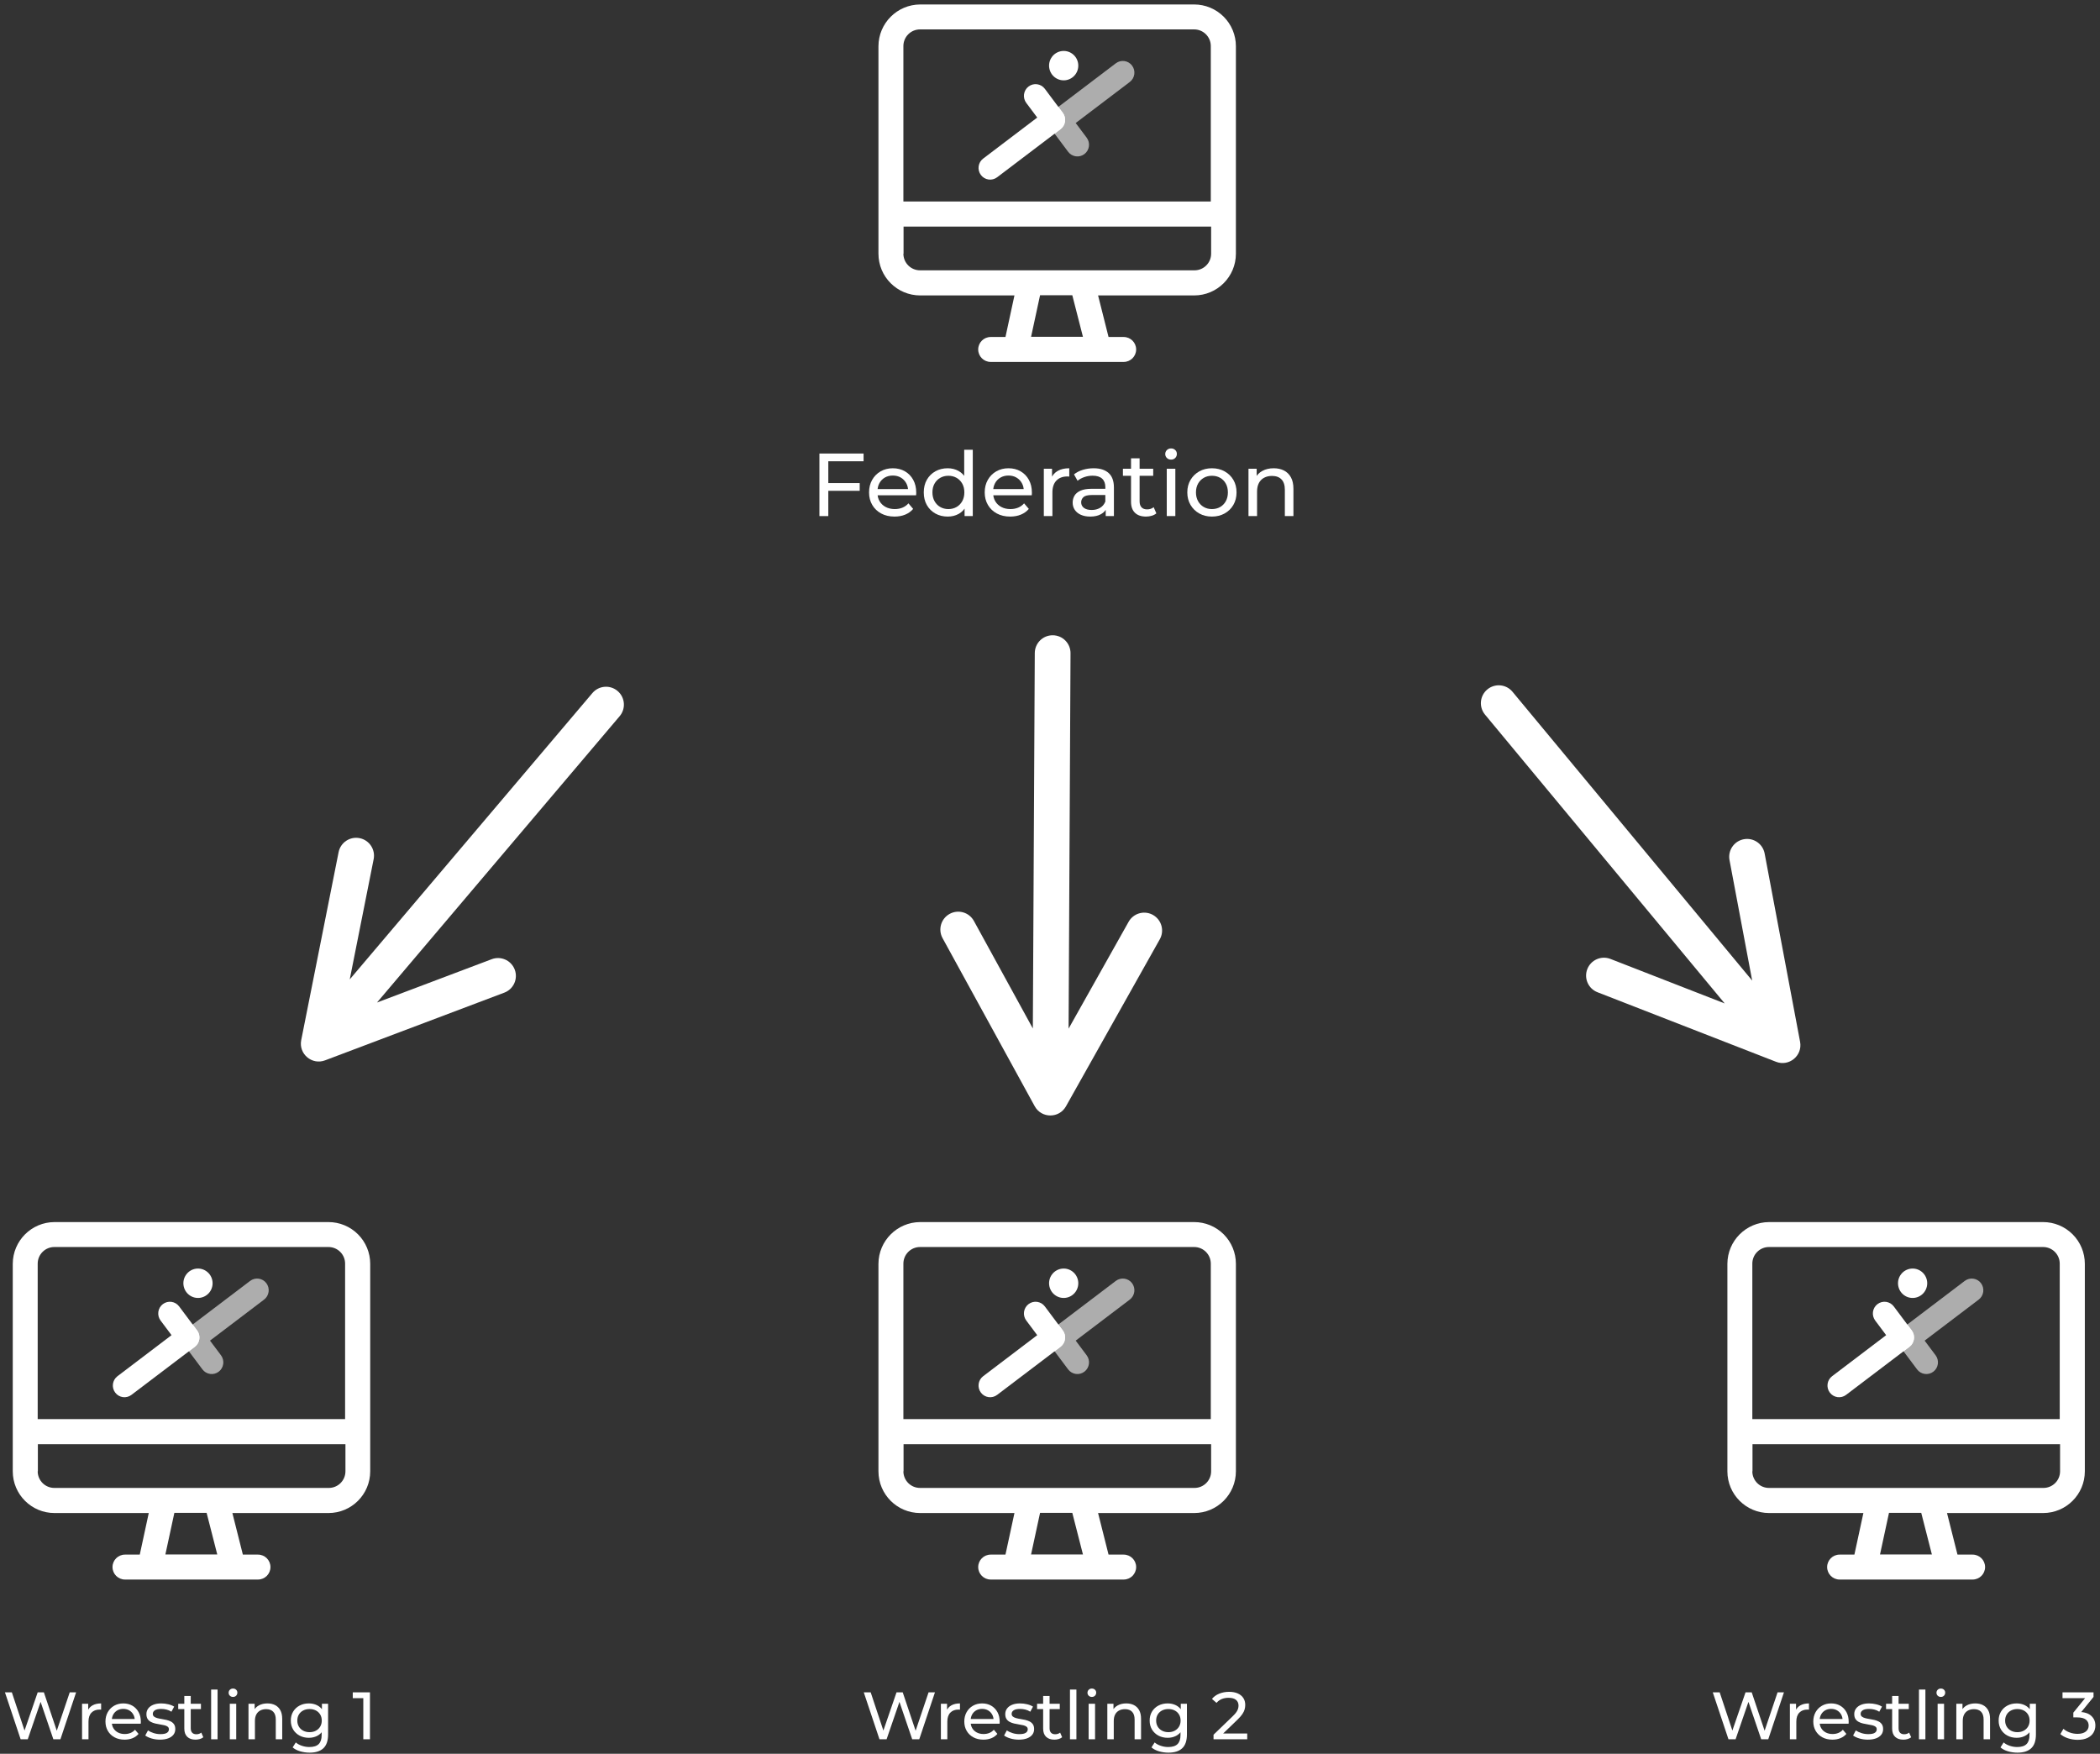
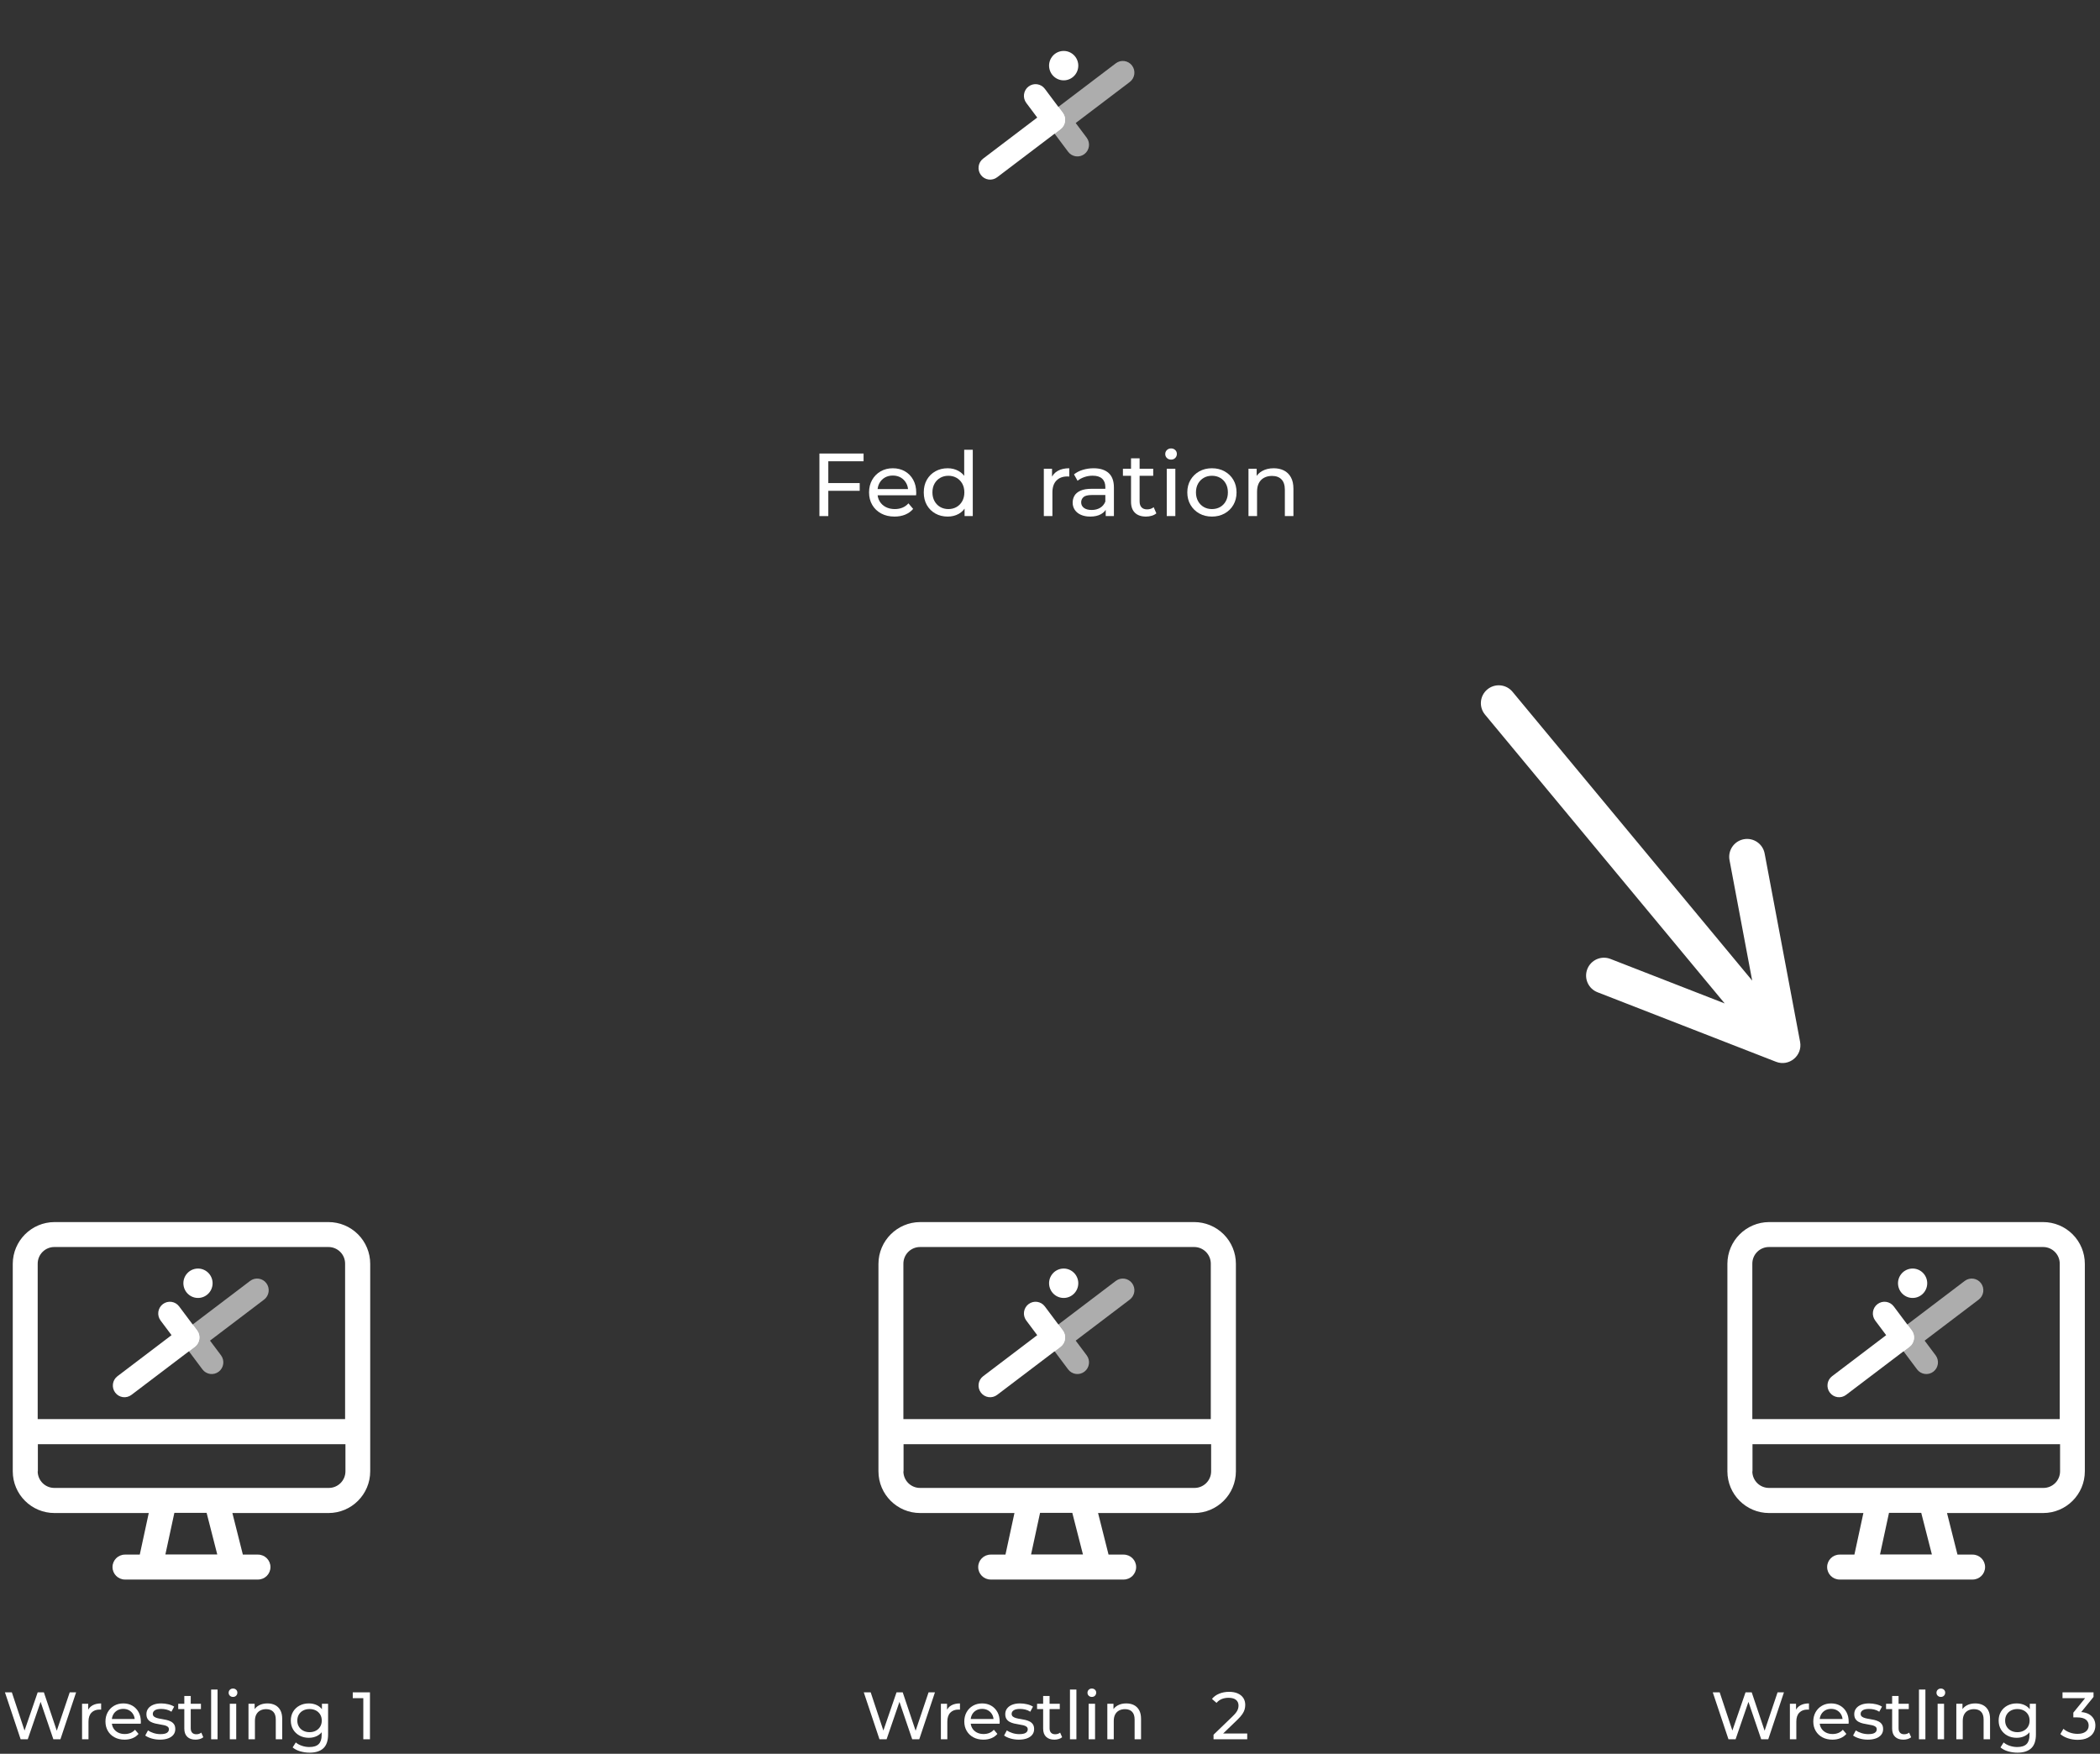
<svg xmlns="http://www.w3.org/2000/svg" width="376px" height="314px" viewBox="0 0 376 314">
  <rect x="0" y="0" width="376" height="314" fill="#333333" stroke="none" />
  <title>org_b_3_en</title>
  <g id="temp" stroke="none" stroke-width="1" fill="none" fill-rule="evenodd">
    <g id="Artboard" transform="translate(-826, -928)" fill="#FFFFFF" fill-rule="nonzero">
      <g id="org_b_3_en" transform="translate(826.886, 928.8)">
        <g id="Group-4" transform="translate(156.399, 0)">
          <g id="desktop-computer">
-             <path d="M56.528,52.093 C60.655,52.093 64,48.748 64,44.621 L64,7.472 C64,5.49 63.213,3.59 61.812,2.188 C60.41,0.787 58.51,0 56.528,0 L7.472,0 C3.352,0.016 0.016,3.352 0,7.472 L0,44.621 C0,48.748 3.345,52.093 7.472,52.093 L24.35,52.093 L22.742,59.535 L20.093,59.535 C18.86,59.535 17.86,60.534 17.86,61.767 C17.86,63 18.86,64 20.093,64 L43.907,64 C45.14,64 46.14,63 46.14,61.767 C46.14,60.534 45.14,59.535 43.907,59.535 L41.198,59.535 L39.323,52.093 L56.528,52.093 Z M7.472,4.465 L56.528,4.465 C58.172,4.465 59.505,5.798 59.505,7.442 L59.505,35.274 L4.465,35.274 L4.465,7.472 C4.457,6.672 4.771,5.902 5.337,5.337 C5.902,4.771 6.672,4.457 7.472,4.465 Z M4.495,44.621 L4.495,39.769 L59.565,39.769 L59.565,44.621 C59.565,46.265 58.232,47.598 56.588,47.598 L7.472,47.598 C6.677,47.606 5.912,47.296 5.347,46.737 C4.783,46.178 4.465,45.416 4.465,44.621 L4.495,44.621 Z M36.614,59.505 L27.327,59.505 L28.934,52.063 L34.709,52.063 L36.614,59.505 Z" id="Shape" />
-           </g>
+             </g>
          <g id="Group-2" transform="translate(17.92, 8.32)">
            <path d="M16.807,0.522 C17.965,1.391 18.205,3.04 17.342,4.205 C16.479,5.37 14.84,5.612 13.683,4.743 C12.525,3.874 12.285,2.225 13.148,1.06 C14.011,-0.105 15.65,-0.347 16.807,0.522 Z" id="Path" />
            <path d="M17.396,12.905 L27.078,5.558 C27.52,5.222 27.809,4.728 27.887,4.175 C27.966,3.627 27.819,3.069 27.49,2.625 C26.799,1.702 25.494,1.519 24.577,2.215 L13.232,10.821 C12.314,11.518 12.133,12.831 12.824,13.754 L16.042,18.055 C16.734,18.978 18.038,19.161 18.956,18.465 C19.873,17.769 20.054,16.455 19.363,15.532 L17.396,12.905 Z" id="Path" fill-opacity="0.6" />
            <path d="M10.509,11.927 L0.827,19.275 C-0.09,19.971 -0.272,21.284 0.42,22.208 C1.111,23.131 2.416,23.314 3.333,22.617 L14.678,14.011 C15.596,13.315 15.777,12.002 15.086,11.078 L11.868,6.778 C11.176,5.854 9.872,5.672 8.954,6.368 C8.513,6.704 8.224,7.197 8.145,7.75 C8.067,8.298 8.214,8.856 8.542,9.301 L10.509,11.927 Z" id="Path" />
            <path d="M12.824,13.754 L13.614,14.811 L14.674,14.011 C15.591,13.315 15.772,12.002 15.081,11.078 L14.286,10.017 L13.227,10.817 C12.314,11.518 12.133,12.831 12.824,13.754 Z" id="Path" />
          </g>
        </g>
        <g id="Federation" transform="translate(145.83, 79.488)">
          <path d="M1.443,6.2 L7.212,6.2 L7.212,7.585 L1.443,7.585 L1.443,6.2 Z M1.59,12.112 L0,12.112 L0,0.912 L7.905,0.912 L7.905,2.297 L1.59,2.297 L1.59,12.112 Z" id="Shape" />
          <path d="M13.446,12.2 C12.538,12.2 11.741,12.015 11.054,11.644 C10.368,11.273 9.835,10.762 9.455,10.109 C9.075,9.456 8.885,8.711 8.885,7.873 C8.885,7.034 9.069,6.289 9.436,5.638 C9.802,4.987 10.308,4.476 10.952,4.105 C11.596,3.734 12.326,3.549 13.142,3.549 C13.957,3.549 14.68,3.731 15.311,4.096 C15.942,4.46 16.437,4.97 16.795,5.625 C17.154,6.28 17.333,7.043 17.333,7.915 C17.333,7.98 17.331,8.056 17.326,8.143 C17.322,8.23 17.315,8.312 17.306,8.387 L10.088,8.387 L10.088,7.272 L16.495,7.272 L15.881,7.661 C15.89,7.116 15.776,6.632 15.538,6.209 C15.301,5.786 14.977,5.454 14.566,5.214 C14.155,4.973 13.68,4.853 13.142,4.853 C12.605,4.853 12.129,4.973 11.712,5.214 C11.296,5.454 10.972,5.788 10.74,6.215 C10.508,6.643 10.392,7.138 10.392,7.701 L10.392,7.955 C10.392,8.523 10.521,9.026 10.78,9.464 C11.039,9.902 11.402,10.243 11.87,10.488 C12.338,10.733 12.877,10.856 13.486,10.856 C13.987,10.856 14.445,10.772 14.86,10.604 C15.275,10.435 15.634,10.178 15.938,9.833 L16.783,10.827 C16.402,11.275 15.927,11.616 15.358,11.85 C14.789,12.084 14.151,12.2 13.446,12.2 Z" id="Path" />
          <path d="M22.969,12.2 C22.149,12.2 21.414,12.02 20.766,11.658 C20.117,11.296 19.608,10.791 19.238,10.143 C18.868,9.495 18.683,8.738 18.683,7.873 C18.683,7.007 18.868,6.25 19.238,5.604 C19.608,4.957 20.117,4.453 20.766,4.091 C21.414,3.73 22.149,3.549 22.969,3.549 C23.681,3.549 24.327,3.709 24.906,4.031 C25.486,4.352 25.949,4.832 26.295,5.469 C26.642,6.106 26.815,6.908 26.815,7.873 C26.815,8.828 26.647,9.627 26.309,10.271 C25.971,10.915 25.513,11.397 24.933,11.719 C24.354,12.04 23.699,12.2 22.969,12.2 Z M23.091,10.856 C23.633,10.856 24.118,10.733 24.547,10.488 C24.977,10.243 25.318,9.895 25.57,9.444 C25.823,8.992 25.949,8.469 25.949,7.873 C25.949,7.268 25.823,6.742 25.57,6.295 C25.318,5.849 24.977,5.504 24.547,5.26 C24.118,5.015 23.633,4.893 23.091,4.893 C22.549,4.893 22.064,5.015 21.635,5.26 C21.207,5.504 20.866,5.849 20.612,6.295 C20.359,6.742 20.232,7.268 20.232,7.873 C20.232,8.469 20.359,8.992 20.612,9.444 C20.866,9.895 21.207,10.243 21.635,10.488 C22.064,10.733 22.549,10.856 23.091,10.856 Z M25.989,12.112 L25.989,9.829 L26.082,7.857 L25.922,5.886 L25.922,0.24 L27.458,0.24 L27.458,12.112 L25.989,12.112 Z" id="Shape" />
-           <path d="M34.155,12.2 C33.247,12.2 32.45,12.015 31.763,11.644 C31.077,11.273 30.544,10.762 30.164,10.109 C29.784,9.456 29.594,8.711 29.594,7.873 C29.594,7.034 29.778,6.289 30.145,5.638 C30.511,4.987 31.017,4.476 31.661,4.105 C32.305,3.734 33.035,3.549 33.851,3.549 C34.666,3.549 35.389,3.731 36.02,4.096 C36.651,4.46 37.146,4.97 37.504,5.625 C37.863,6.28 38.042,7.043 38.042,7.915 C38.042,7.98 38.04,8.056 38.035,8.143 C38.031,8.23 38.024,8.312 38.015,8.387 L30.797,8.387 L30.797,7.272 L37.204,7.272 L36.59,7.661 C36.599,7.116 36.485,6.632 36.247,6.209 C36.01,5.786 35.686,5.454 35.275,5.214 C34.864,4.973 34.389,4.853 33.851,4.853 C33.314,4.853 32.838,4.973 32.421,5.214 C32.005,5.454 31.681,5.788 31.449,6.215 C31.217,6.643 31.101,7.138 31.101,7.701 L31.101,7.955 C31.101,8.523 31.23,9.026 31.489,9.464 C31.748,9.902 32.111,10.243 32.579,10.488 C33.047,10.733 33.586,10.856 34.195,10.856 C34.696,10.856 35.154,10.772 35.569,10.604 C35.984,10.435 36.343,10.178 36.647,9.833 L37.492,10.827 C37.111,11.275 36.636,11.616 36.067,11.85 C35.498,12.084 34.86,12.2 34.155,12.2 Z" id="Path" />
          <path d="M40.179,12.112 L40.179,3.637 L41.647,3.637 L41.647,5.939 L41.494,5.364 C41.736,4.774 42.132,4.324 42.683,4.014 C43.234,3.704 43.917,3.549 44.733,3.549 L44.733,5.044 C44.668,5.035 44.608,5.029 44.551,5.024 C44.495,5.019 44.438,5.017 44.38,5.017 C43.559,5.017 42.91,5.263 42.432,5.753 C41.954,6.244 41.715,6.957 41.715,7.894 L41.715,12.112 L40.179,12.112 Z" id="Path" />
          <path d="M51.26,12.112 L51.26,10.32 L51.192,9.98 L51.192,6.92 C51.192,6.272 51.002,5.77 50.621,5.414 C50.241,5.058 49.674,4.88 48.919,4.88 C48.409,4.88 47.916,4.962 47.44,5.125 C46.964,5.289 46.558,5.51 46.222,5.788 L45.579,4.646 C46.019,4.29 46.546,4.019 47.161,3.831 C47.776,3.643 48.42,3.549 49.092,3.549 C50.251,3.549 51.146,3.832 51.779,4.4 C52.412,4.967 52.728,5.833 52.728,6.999 L52.728,12.112 L51.26,12.112 Z M48.486,12.2 C47.849,12.2 47.294,12.095 46.821,11.886 C46.347,11.675 45.983,11.381 45.726,11.002 C45.47,10.623 45.342,10.191 45.342,9.705 C45.342,9.247 45.451,8.832 45.669,8.46 C45.887,8.088 46.246,7.789 46.744,7.563 C47.243,7.337 47.91,7.224 48.745,7.224 L51.436,7.224 L51.436,8.339 L48.81,8.339 C48.052,8.339 47.538,8.466 47.268,8.72 C46.999,8.973 46.864,9.283 46.864,9.648 C46.864,10.069 47.031,10.402 47.363,10.649 C47.696,10.895 48.156,11.018 48.743,11.018 C49.318,11.018 49.821,10.891 50.253,10.635 C50.684,10.38 50.997,10.006 51.192,9.514 L51.487,10.573 C51.281,11.082 50.923,11.48 50.412,11.768 C49.902,12.056 49.26,12.2 48.486,12.2 Z" id="Shape" />
          <path d="M58.481,12.2 C57.623,12.2 56.96,11.973 56.493,11.519 C56.025,11.064 55.792,10.407 55.792,9.547 L55.792,1.775 L57.328,1.775 L57.328,9.494 C57.328,9.945 57.442,10.294 57.672,10.541 C57.901,10.787 58.23,10.91 58.659,10.91 C59.132,10.91 59.528,10.78 59.846,10.52 L60.326,11.622 C60.098,11.816 59.82,11.96 59.49,12.056 C59.161,12.152 58.824,12.2 58.481,12.2 Z M54.34,4.901 L54.34,3.637 L59.763,3.637 L59.763,4.901 L54.34,4.901 Z" id="Shape" />
          <path d="M62.19,12.112 L62.19,3.632 L63.726,3.632 L63.726,12.112 L62.19,12.112 Z M62.958,2 C62.66,2 62.412,1.904 62.214,1.712 C62.017,1.52 61.918,1.285 61.918,1.008 C61.918,0.72 62.017,0.48 62.214,0.288 C62.412,0.096 62.66,0 62.958,0 C63.257,0 63.505,0.093 63.702,0.28 C63.9,0.467 63.998,0.699 63.998,0.976 C63.998,1.264 63.902,1.507 63.71,1.704 C63.518,1.901 63.268,2 62.958,2 Z" id="Shape" />
          <path d="M70.276,12.2 C69.431,12.2 68.677,12.015 68.014,11.644 C67.351,11.273 66.827,10.761 66.444,10.107 C66.06,9.452 65.868,8.707 65.868,7.871 C65.868,7.024 66.061,6.278 66.446,5.631 C66.831,4.984 67.354,4.475 68.013,4.104 C68.673,3.734 69.427,3.549 70.276,3.549 C71.125,3.549 71.883,3.734 72.548,4.104 C73.213,4.474 73.736,4.981 74.115,5.627 C74.494,6.273 74.684,7.021 74.684,7.871 C74.684,8.71 74.495,9.456 74.117,10.109 C73.739,10.762 73.215,11.273 72.546,11.644 C71.878,12.015 71.121,12.2 70.276,12.2 Z M70.276,10.856 C70.827,10.856 71.317,10.733 71.747,10.488 C72.176,10.243 72.515,9.895 72.763,9.444 C73.011,8.992 73.135,8.468 73.135,7.872 C73.135,7.267 73.011,6.742 72.763,6.295 C72.515,5.849 72.176,5.504 71.747,5.26 C71.317,5.015 70.829,4.893 70.283,4.893 C69.737,4.893 69.249,5.015 68.821,5.26 C68.392,5.504 68.051,5.849 67.798,6.295 C67.545,6.742 67.418,7.267 67.418,7.872 C67.418,8.468 67.545,8.992 67.798,9.444 C68.051,9.895 68.392,10.243 68.82,10.488 C69.248,10.733 69.733,10.856 70.276,10.856 Z" id="Shape" />
          <path d="M81.342,3.549 C82.034,3.549 82.643,3.682 83.17,3.947 C83.697,4.213 84.112,4.618 84.415,5.162 C84.719,5.705 84.87,6.395 84.87,7.232 L84.87,12.112 L83.334,12.112 L83.334,7.408 C83.334,6.582 83.134,5.961 82.733,5.545 C82.332,5.128 81.765,4.92 81.034,4.92 C80.498,4.92 80.027,5.029 79.621,5.245 C79.216,5.462 78.904,5.778 78.685,6.194 C78.466,6.609 78.357,7.124 78.357,7.737 L78.357,12.112 L76.821,12.112 L76.821,3.637 L78.289,3.637 L78.289,5.922 L78.041,5.32 C78.322,4.757 78.75,4.321 79.325,4.012 C79.9,3.703 80.572,3.549 81.342,3.549 Z" id="Path" />
        </g>
        <g id="Group-5" transform="translate(153.773, 218)">
          <g id="Wrestling-2" transform="translate(0, 83.516)">
            <polygon id="Path" points="2.809 9.084 0 0.684 1.237 0.684 3.812 8.436 3.193 8.436 5.861 0.684 6.972 0.684 9.578 8.436 8.982 8.436 11.598 0.684 12.741 0.684 9.932 9.084 8.669 9.084 6.22 1.901 6.552 1.901 4.083 9.084" />
            <path d="M13.806,9.084 L13.806,2.728 L14.907,2.728 L14.907,4.454 L14.792,4.023 C14.973,3.58 15.271,3.243 15.684,3.01 C16.097,2.778 16.61,2.662 17.221,2.662 L17.221,3.783 C17.173,3.776 17.127,3.771 17.085,3.768 C17.043,3.765 17,3.763 16.957,3.763 C16.341,3.763 15.854,3.947 15.496,4.315 C15.137,4.683 14.958,5.218 14.958,5.92 L14.958,9.084 L13.806,9.084 Z" id="Path" />
            <path d="M21.417,9.15 C20.736,9.15 20.138,9.011 19.623,8.733 C19.108,8.455 18.709,8.071 18.424,7.582 C18.139,7.092 17.996,6.533 17.996,5.905 C17.996,5.276 18.134,4.717 18.409,4.228 C18.684,3.74 19.063,3.357 19.546,3.079 C20.03,2.801 20.577,2.662 21.189,2.662 C21.8,2.662 22.343,2.798 22.816,3.072 C23.289,3.345 23.66,3.728 23.929,4.219 C24.198,4.71 24.332,5.282 24.332,5.936 C24.332,5.985 24.33,6.042 24.327,6.107 C24.324,6.173 24.319,6.234 24.312,6.29 L18.899,6.29 L18.899,5.454 L23.704,5.454 L23.243,5.746 C23.25,5.337 23.164,4.974 22.986,4.657 C22.808,4.339 22.565,4.091 22.257,3.91 C21.949,3.73 21.593,3.64 21.189,3.64 C20.786,3.64 20.429,3.73 20.116,3.91 C19.804,4.091 19.561,4.341 19.387,4.662 C19.213,4.982 19.126,5.354 19.126,5.776 L19.126,5.966 C19.126,6.392 19.223,6.769 19.417,7.098 C19.611,7.426 19.884,7.682 20.235,7.866 C20.586,8.05 20.99,8.142 21.447,8.142 C21.823,8.142 22.166,8.079 22.477,7.953 C22.788,7.827 23.058,7.634 23.286,7.375 L23.92,8.12 C23.634,8.456 23.278,8.712 22.851,8.887 C22.424,9.063 21.946,9.15 21.417,9.15 Z" id="Path" />
            <path d="M27.758,9.15 C27.227,9.15 26.723,9.079 26.245,8.936 C25.768,8.793 25.394,8.617 25.121,8.41 L25.609,7.498 C25.881,7.687 26.217,7.845 26.617,7.972 C27.017,8.099 27.424,8.162 27.839,8.162 C28.372,8.162 28.758,8.085 28.997,7.93 C29.236,7.776 29.356,7.565 29.356,7.299 C29.356,7.098 29.283,6.942 29.138,6.83 C28.992,6.719 28.801,6.634 28.562,6.576 C28.324,6.518 28.061,6.468 27.774,6.425 C27.487,6.383 27.2,6.328 26.912,6.26 C26.625,6.193 26.362,6.096 26.124,5.97 C25.885,5.844 25.694,5.67 25.548,5.449 C25.403,5.229 25.33,4.936 25.33,4.572 C25.33,4.19 25.439,3.856 25.655,3.569 C25.871,3.281 26.177,3.058 26.571,2.9 C26.966,2.741 27.437,2.662 27.983,2.662 C28.4,2.662 28.823,2.713 29.249,2.815 C29.676,2.918 30.026,3.058 30.298,3.237 L29.809,4.148 C29.521,3.962 29.221,3.832 28.908,3.759 C28.596,3.686 28.284,3.65 27.973,3.65 C27.468,3.65 27.092,3.731 26.845,3.894 C26.598,4.056 26.474,4.265 26.474,4.521 C26.474,4.737 26.547,4.903 26.692,5.019 C26.838,5.135 27.029,5.226 27.268,5.291 C27.506,5.357 27.769,5.411 28.056,5.453 C28.343,5.496 28.63,5.551 28.917,5.618 C29.203,5.685 29.466,5.78 29.704,5.902 C29.943,6.024 30.134,6.194 30.28,6.41 C30.425,6.626 30.498,6.913 30.498,7.269 C30.498,7.655 30.387,7.989 30.165,8.27 C29.942,8.551 29.628,8.768 29.22,8.921 C28.813,9.074 28.325,9.15 27.758,9.15 Z" id="Path" />
            <path d="M34.13,9.15 C33.487,9.15 32.99,8.98 32.639,8.639 C32.289,8.298 32.114,7.805 32.114,7.16 L32.114,1.331 L33.266,1.331 L33.266,7.12 C33.266,7.459 33.352,7.721 33.524,7.906 C33.696,8.09 33.943,8.183 34.264,8.183 C34.619,8.183 34.916,8.085 35.154,7.89 L35.515,8.716 C35.344,8.862 35.135,8.97 34.888,9.042 C34.641,9.114 34.388,9.15 34.13,9.15 Z M31.025,3.676 L31.025,2.728 L35.092,2.728 L35.092,3.676 L31.025,3.676 Z" id="Shape" />
            <polygon id="Path" points="36.917 9.084 36.917 0.18 38.069 0.18 38.069 9.084" />
            <path d="M40.257,9.084 L40.257,2.724 L41.409,2.724 L41.409,9.084 L40.257,9.084 Z M40.833,1.5 C40.609,1.5 40.423,1.428 40.275,1.284 C40.127,1.14 40.053,0.964 40.053,0.756 C40.053,0.54 40.127,0.36 40.275,0.216 C40.423,0.072 40.609,0 40.833,0 C41.057,0 41.243,0.07 41.391,0.21 C41.539,0.35 41.613,0.524 41.613,0.732 C41.613,0.948 41.541,1.13 41.397,1.278 C41.253,1.426 41.065,1.5 40.833,1.5 Z" id="Shape" />
            <path d="M46.997,2.662 C47.516,2.662 47.973,2.761 48.368,2.961 C48.763,3.16 49.074,3.464 49.302,3.871 C49.529,4.279 49.643,4.796 49.643,5.424 L49.643,9.084 L48.491,9.084 L48.491,5.556 C48.491,4.936 48.341,4.471 48.04,4.158 C47.739,3.846 47.314,3.69 46.766,3.69 C46.364,3.69 46.011,3.771 45.706,3.934 C45.402,4.097 45.168,4.334 45.004,4.645 C44.84,4.957 44.758,5.343 44.758,5.803 L44.758,9.084 L43.606,9.084 L43.606,2.728 L44.707,2.728 L44.707,4.441 L44.521,3.99 C44.732,3.567 45.053,3.24 45.484,3.009 C45.915,2.777 46.42,2.662 46.997,2.662 Z" id="Path" />
-             <path d="M54.554,11.478 C53.973,11.478 53.409,11.398 52.86,11.238 C52.311,11.077 51.862,10.844 51.512,10.538 L52.075,9.65 C52.368,9.901 52.731,10.101 53.164,10.248 C53.597,10.396 54.047,10.47 54.513,10.47 C55.267,10.47 55.821,10.295 56.175,9.945 C56.529,9.596 56.705,9.062 56.705,8.345 L56.705,6.992 L56.825,5.734 L56.756,4.467 L56.756,2.728 L57.857,2.728 L57.857,8.218 C57.857,9.339 57.577,10.163 57.017,10.689 C56.456,11.215 55.635,11.478 54.554,11.478 Z M54.414,8.819 C53.798,8.819 53.246,8.689 52.759,8.429 C52.272,8.169 51.888,7.808 51.606,7.345 C51.324,6.882 51.184,6.345 51.184,5.734 C51.184,5.122 51.324,4.585 51.606,4.123 C51.888,3.661 52.272,3.302 52.759,3.046 C53.246,2.79 53.798,2.662 54.414,2.662 C54.958,2.662 55.452,2.773 55.897,2.995 C56.342,3.217 56.7,3.556 56.97,4.011 C57.24,4.467 57.375,5.041 57.375,5.734 C57.375,6.426 57.24,7 56.97,7.457 C56.7,7.912 56.342,8.254 55.897,8.48 C55.452,8.706 54.958,8.819 54.414,8.819 Z M54.536,7.811 C54.965,7.811 55.344,7.723 55.673,7.548 C56.002,7.373 56.259,7.129 56.446,6.816 C56.632,6.504 56.726,6.143 56.726,5.734 C56.726,5.324 56.632,4.963 56.446,4.652 C56.259,4.341 56.002,4.099 55.673,3.928 C55.344,3.756 54.965,3.67 54.536,3.67 C54.115,3.67 53.738,3.756 53.405,3.928 C53.072,4.099 52.812,4.341 52.626,4.652 C52.439,4.963 52.346,5.324 52.346,5.734 C52.346,6.143 52.439,6.504 52.626,6.816 C52.812,7.129 53.072,7.373 53.405,7.548 C53.738,7.723 54.115,7.811 54.536,7.811 Z" id="Shape" />
            <path d="M62.622,9.084 L62.622,8.266 L66.045,4.967 C66.344,4.681 66.569,4.427 66.719,4.206 C66.869,3.985 66.97,3.78 67.02,3.591 C67.071,3.402 67.096,3.222 67.096,3.051 C67.096,2.615 66.945,2.273 66.643,2.026 C66.341,1.78 65.897,1.656 65.313,1.656 C64.859,1.656 64.452,1.73 64.092,1.878 C63.732,2.026 63.42,2.255 63.157,2.565 L62.34,1.86 C62.666,1.454 63.097,1.14 63.635,0.919 C64.173,0.698 64.766,0.587 65.415,0.587 C66.003,0.587 66.514,0.682 66.946,0.871 C67.377,1.059 67.711,1.329 67.946,1.679 C68.181,2.03 68.298,2.446 68.298,2.928 C68.298,3.199 68.262,3.467 68.19,3.733 C68.117,3.999 67.981,4.28 67.782,4.574 C67.584,4.869 67.294,5.201 66.912,5.569 L63.87,8.506 L63.585,8.045 L68.653,8.045 L68.653,9.084 L62.622,9.084 Z" id="Path" />
          </g>
          <g id="Group-4" transform="translate(2.626, 0)">
            <g id="desktop-computer">
              <path d="M56.528,52.093 C60.655,52.093 64,48.748 64,44.621 L64,7.472 C64,5.49 63.213,3.59 61.812,2.188 C60.41,0.787 58.51,0 56.528,0 L7.472,0 C3.352,0.016 0.016,3.352 0,7.472 L0,44.621 C0,48.748 3.345,52.093 7.472,52.093 L24.35,52.093 L22.742,59.535 L20.093,59.535 C18.86,59.535 17.86,60.534 17.86,61.767 C17.86,63 18.86,64 20.093,64 L43.907,64 C45.14,64 46.14,63 46.14,61.767 C46.14,60.534 45.14,59.535 43.907,59.535 L41.198,59.535 L39.323,52.093 L56.528,52.093 Z M7.472,4.465 L56.528,4.465 C58.172,4.465 59.505,5.798 59.505,7.442 L59.505,35.274 L4.465,35.274 L4.465,7.472 C4.457,6.672 4.771,5.902 5.337,5.337 C5.902,4.771 6.672,4.457 7.472,4.465 Z M4.495,44.621 L4.495,39.769 L59.565,39.769 L59.565,44.621 C59.565,46.265 58.232,47.598 56.588,47.598 L7.472,47.598 C6.677,47.606 5.912,47.296 5.347,46.737 C4.783,46.178 4.465,45.416 4.465,44.621 L4.495,44.621 Z M36.614,59.505 L27.327,59.505 L28.934,52.063 L34.709,52.063 L36.614,59.505 Z" id="Shape" />
            </g>
            <g id="Group-2" transform="translate(17.92, 8.32)">
              <path d="M16.807,0.522 C17.965,1.391 18.205,3.04 17.342,4.205 C16.479,5.37 14.84,5.612 13.683,4.743 C12.525,3.874 12.285,2.225 13.148,1.06 C14.011,-0.105 15.65,-0.347 16.807,0.522 Z" id="Path" />
              <path d="M17.396,12.905 L27.078,5.558 C27.52,5.222 27.809,4.728 27.887,4.175 C27.966,3.627 27.819,3.069 27.49,2.625 C26.799,1.702 25.494,1.519 24.577,2.215 L13.232,10.821 C12.314,11.518 12.133,12.831 12.824,13.754 L16.042,18.055 C16.734,18.978 18.038,19.161 18.956,18.465 C19.873,17.769 20.054,16.455 19.363,15.532 L17.396,12.905 Z" id="Path" fill-opacity="0.6" />
              <path d="M10.509,11.927 L0.827,19.275 C-0.09,19.971 -0.272,21.284 0.42,22.208 C1.111,23.131 2.416,23.314 3.333,22.617 L14.678,14.011 C15.596,13.315 15.777,12.002 15.086,11.078 L11.868,6.778 C11.176,5.854 9.872,5.672 8.954,6.368 C8.513,6.704 8.224,7.197 8.145,7.75 C8.067,8.298 8.214,8.856 8.542,9.301 L10.509,11.927 Z" id="Path" />
              <path d="M12.824,13.754 L13.614,14.811 L14.674,14.011 C15.591,13.315 15.772,12.002 15.081,11.078 L14.286,10.017 L13.227,10.817 C12.314,11.518 12.133,12.831 12.824,13.754 Z" id="Path" />
            </g>
          </g>
        </g>
        <g id="Group-5-Copy-2" transform="translate(305.784, 218)">
          <g id="Wrestling-3" transform="translate(0, 83.516)">
            <polygon id="Path" points="2.809 9.084 0 0.684 1.237 0.684 3.812 8.436 3.193 8.436 5.861 0.684 6.972 0.684 9.578 8.436 8.982 8.436 11.598 0.684 12.741 0.684 9.932 9.084 8.669 9.084 6.22 1.901 6.552 1.901 4.083 9.084" />
            <path d="M13.806,9.084 L13.806,2.728 L14.907,2.728 L14.907,4.454 L14.792,4.023 C14.973,3.58 15.271,3.243 15.684,3.01 C16.097,2.778 16.61,2.662 17.221,2.662 L17.221,3.783 C17.173,3.776 17.127,3.771 17.085,3.768 C17.043,3.765 17,3.763 16.957,3.763 C16.341,3.763 15.854,3.947 15.496,4.315 C15.137,4.683 14.958,5.218 14.958,5.92 L14.958,9.084 L13.806,9.084 Z" id="Path" />
            <path d="M21.417,9.15 C20.736,9.15 20.138,9.011 19.623,8.733 C19.108,8.455 18.709,8.071 18.424,7.582 C18.139,7.092 17.996,6.533 17.996,5.905 C17.996,5.276 18.134,4.717 18.409,4.228 C18.684,3.74 19.063,3.357 19.546,3.079 C20.03,2.801 20.577,2.662 21.189,2.662 C21.8,2.662 22.343,2.798 22.816,3.072 C23.289,3.345 23.66,3.728 23.929,4.219 C24.198,4.71 24.332,5.282 24.332,5.936 C24.332,5.985 24.33,6.042 24.327,6.107 C24.324,6.173 24.319,6.234 24.312,6.29 L18.899,6.29 L18.899,5.454 L23.704,5.454 L23.243,5.746 C23.25,5.337 23.164,4.974 22.986,4.657 C22.808,4.339 22.565,4.091 22.257,3.91 C21.949,3.73 21.593,3.64 21.189,3.64 C20.786,3.64 20.429,3.73 20.116,3.91 C19.804,4.091 19.561,4.341 19.387,4.662 C19.213,4.982 19.126,5.354 19.126,5.776 L19.126,5.966 C19.126,6.392 19.223,6.769 19.417,7.098 C19.611,7.426 19.884,7.682 20.235,7.866 C20.586,8.05 20.99,8.142 21.447,8.142 C21.823,8.142 22.166,8.079 22.477,7.953 C22.788,7.827 23.058,7.634 23.286,7.375 L23.92,8.12 C23.634,8.456 23.278,8.712 22.851,8.887 C22.424,9.063 21.946,9.15 21.417,9.15 Z" id="Path" />
            <path d="M27.758,9.15 C27.227,9.15 26.723,9.079 26.245,8.936 C25.768,8.793 25.394,8.617 25.121,8.41 L25.609,7.498 C25.881,7.687 26.217,7.845 26.617,7.972 C27.017,8.099 27.424,8.162 27.839,8.162 C28.372,8.162 28.758,8.085 28.997,7.93 C29.236,7.776 29.356,7.565 29.356,7.299 C29.356,7.098 29.283,6.942 29.138,6.83 C28.992,6.719 28.801,6.634 28.562,6.576 C28.324,6.518 28.061,6.468 27.774,6.425 C27.487,6.383 27.2,6.328 26.912,6.26 C26.625,6.193 26.362,6.096 26.124,5.97 C25.885,5.844 25.694,5.67 25.548,5.449 C25.403,5.229 25.33,4.936 25.33,4.572 C25.33,4.19 25.439,3.856 25.655,3.569 C25.871,3.281 26.177,3.058 26.571,2.9 C26.966,2.741 27.437,2.662 27.983,2.662 C28.4,2.662 28.823,2.713 29.249,2.815 C29.676,2.918 30.026,3.058 30.298,3.237 L29.809,4.148 C29.521,3.962 29.221,3.832 28.908,3.759 C28.596,3.686 28.284,3.65 27.973,3.65 C27.468,3.65 27.092,3.731 26.845,3.894 C26.598,4.056 26.474,4.265 26.474,4.521 C26.474,4.737 26.547,4.903 26.692,5.019 C26.838,5.135 27.029,5.226 27.268,5.291 C27.506,5.357 27.769,5.411 28.056,5.453 C28.343,5.496 28.63,5.551 28.917,5.618 C29.203,5.685 29.466,5.78 29.704,5.902 C29.943,6.024 30.134,6.194 30.28,6.41 C30.425,6.626 30.498,6.913 30.498,7.269 C30.498,7.655 30.387,7.989 30.165,8.27 C29.942,8.551 29.628,8.768 29.22,8.921 C28.813,9.074 28.325,9.15 27.758,9.15 Z" id="Path" />
            <path d="M34.13,9.15 C33.487,9.15 32.99,8.98 32.639,8.639 C32.289,8.298 32.114,7.805 32.114,7.16 L32.114,1.331 L33.266,1.331 L33.266,7.12 C33.266,7.459 33.352,7.721 33.524,7.906 C33.696,8.09 33.943,8.183 34.264,8.183 C34.619,8.183 34.916,8.085 35.154,7.89 L35.515,8.716 C35.344,8.862 35.135,8.97 34.888,9.042 C34.641,9.114 34.388,9.15 34.13,9.15 Z M31.025,3.676 L31.025,2.728 L35.092,2.728 L35.092,3.676 L31.025,3.676 Z" id="Shape" />
            <polygon id="Path" points="36.917 9.084 36.917 0.18 38.069 0.18 38.069 9.084" />
            <path d="M40.257,9.084 L40.257,2.724 L41.409,2.724 L41.409,9.084 L40.257,9.084 Z M40.833,1.5 C40.609,1.5 40.423,1.428 40.275,1.284 C40.127,1.14 40.053,0.964 40.053,0.756 C40.053,0.54 40.127,0.36 40.275,0.216 C40.423,0.072 40.609,0 40.833,0 C41.057,0 41.243,0.07 41.391,0.21 C41.539,0.35 41.613,0.524 41.613,0.732 C41.613,0.948 41.541,1.13 41.397,1.278 C41.253,1.426 41.065,1.5 40.833,1.5 Z" id="Shape" />
            <path d="M46.997,2.662 C47.516,2.662 47.973,2.761 48.368,2.961 C48.763,3.16 49.074,3.464 49.302,3.871 C49.529,4.279 49.643,4.796 49.643,5.424 L49.643,9.084 L48.491,9.084 L48.491,5.556 C48.491,4.936 48.341,4.471 48.04,4.158 C47.739,3.846 47.314,3.69 46.766,3.69 C46.364,3.69 46.011,3.771 45.706,3.934 C45.402,4.097 45.168,4.334 45.004,4.645 C44.84,4.957 44.758,5.343 44.758,5.803 L44.758,9.084 L43.606,9.084 L43.606,2.728 L44.707,2.728 L44.707,4.441 L44.521,3.99 C44.732,3.567 45.053,3.24 45.484,3.009 C45.915,2.777 46.42,2.662 46.997,2.662 Z" id="Path" />
            <path d="M54.554,11.478 C53.973,11.478 53.409,11.398 52.86,11.238 C52.311,11.077 51.862,10.844 51.512,10.538 L52.075,9.65 C52.368,9.901 52.731,10.101 53.164,10.248 C53.597,10.396 54.047,10.47 54.513,10.47 C55.267,10.47 55.821,10.295 56.175,9.945 C56.529,9.596 56.705,9.062 56.705,8.345 L56.705,6.992 L56.825,5.734 L56.756,4.467 L56.756,2.728 L57.857,2.728 L57.857,8.218 C57.857,9.339 57.577,10.163 57.017,10.689 C56.456,11.215 55.635,11.478 54.554,11.478 Z M54.414,8.819 C53.798,8.819 53.246,8.689 52.759,8.429 C52.272,8.169 51.888,7.808 51.606,7.345 C51.324,6.882 51.184,6.345 51.184,5.734 C51.184,5.122 51.324,4.585 51.606,4.123 C51.888,3.661 52.272,3.302 52.759,3.046 C53.246,2.79 53.798,2.662 54.414,2.662 C54.958,2.662 55.452,2.773 55.897,2.995 C56.342,3.217 56.7,3.556 56.97,4.011 C57.24,4.467 57.375,5.041 57.375,5.734 C57.375,6.426 57.24,7 56.97,7.457 C56.7,7.912 56.342,8.254 55.897,8.48 C55.452,8.706 54.958,8.819 54.414,8.819 Z M54.536,7.811 C54.965,7.811 55.344,7.723 55.673,7.548 C56.002,7.373 56.259,7.129 56.446,6.816 C56.632,6.504 56.726,6.143 56.726,5.734 C56.726,5.324 56.632,4.963 56.446,4.652 C56.259,4.341 56.002,4.099 55.673,3.928 C55.344,3.756 54.965,3.67 54.536,3.67 C54.115,3.67 53.738,3.756 53.405,3.928 C53.072,4.099 52.812,4.341 52.626,4.652 C52.439,4.963 52.346,5.324 52.346,5.734 C52.346,6.143 52.439,6.504 52.626,6.816 C52.812,7.129 53.072,7.373 53.405,7.548 C53.738,7.723 54.115,7.811 54.536,7.811 Z" id="Shape" />
            <path d="M65.325,9.181 C64.727,9.181 64.151,9.089 63.598,8.906 C63.045,8.722 62.59,8.472 62.232,8.155 L62.784,7.208 C63.07,7.473 63.436,7.69 63.883,7.859 C64.33,8.027 64.807,8.112 65.315,8.112 C65.944,8.112 66.432,7.977 66.779,7.708 C67.126,7.439 67.3,7.079 67.3,6.628 C67.3,6.184 67.134,5.829 66.803,5.563 C66.472,5.297 65.947,5.165 65.23,5.165 L64.555,5.165 L64.555,4.316 L67.045,1.254 L67.221,1.723 L62.618,1.723 L62.618,0.684 L68.17,0.684 L68.17,1.502 L65.68,4.564 L65.058,4.187 L65.451,4.187 C66.47,4.187 67.233,4.415 67.741,4.87 C68.249,5.326 68.502,5.908 68.502,6.618 C68.502,7.089 68.386,7.519 68.154,7.908 C67.922,8.297 67.571,8.606 67.102,8.836 C66.632,9.066 66.04,9.181 65.325,9.181 Z" id="Path" />
          </g>
          <g id="Group-4" transform="translate(2.615, 0)">
            <g id="desktop-computer">
              <path d="M56.528,52.093 C60.655,52.093 64,48.748 64,44.621 L64,7.472 C64,5.49 63.213,3.59 61.812,2.188 C60.41,0.787 58.51,0 56.528,0 L7.472,0 C3.352,0.016 0.016,3.352 0,7.472 L0,44.621 C0,48.748 3.345,52.093 7.472,52.093 L24.35,52.093 L22.742,59.535 L20.093,59.535 C18.86,59.535 17.86,60.534 17.86,61.767 C17.86,63 18.86,64 20.093,64 L43.907,64 C45.14,64 46.14,63 46.14,61.767 C46.14,60.534 45.14,59.535 43.907,59.535 L41.198,59.535 L39.323,52.093 L56.528,52.093 Z M7.472,4.465 L56.528,4.465 C58.172,4.465 59.505,5.798 59.505,7.442 L59.505,35.274 L4.465,35.274 L4.465,7.472 C4.457,6.672 4.771,5.902 5.337,5.337 C5.902,4.771 6.672,4.457 7.472,4.465 Z M4.495,44.621 L4.495,39.769 L59.565,39.769 L59.565,44.621 C59.565,46.265 58.232,47.598 56.588,47.598 L7.472,47.598 C6.677,47.606 5.912,47.296 5.347,46.737 C4.783,46.178 4.465,45.416 4.465,44.621 L4.495,44.621 Z M36.614,59.505 L27.327,59.505 L28.934,52.063 L34.709,52.063 L36.614,59.505 Z" id="Shape" />
            </g>
            <g id="Group-2" transform="translate(17.92, 8.32)">
              <path d="M16.807,0.522 C17.965,1.391 18.205,3.04 17.342,4.205 C16.479,5.37 14.84,5.612 13.683,4.743 C12.525,3.874 12.285,2.225 13.148,1.06 C14.011,-0.105 15.65,-0.347 16.807,0.522 Z" id="Path" />
              <path d="M17.396,12.905 L27.078,5.558 C27.52,5.222 27.809,4.728 27.887,4.175 C27.966,3.627 27.819,3.069 27.49,2.625 C26.799,1.702 25.494,1.519 24.577,2.215 L13.232,10.821 C12.314,11.518 12.133,12.831 12.824,13.754 L16.042,18.055 C16.734,18.978 18.038,19.161 18.956,18.465 C19.873,17.769 20.054,16.455 19.363,15.532 L17.396,12.905 Z" id="Path" fill-opacity="0.6" />
              <path d="M10.509,11.927 L0.827,19.275 C-0.09,19.971 -0.272,21.284 0.42,22.208 C1.111,23.131 2.416,23.314 3.333,22.617 L14.678,14.011 C15.596,13.315 15.777,12.002 15.086,11.078 L11.868,6.778 C11.176,5.854 9.872,5.672 8.954,6.368 C8.513,6.704 8.224,7.197 8.145,7.75 C8.067,8.298 8.214,8.856 8.542,9.301 L10.509,11.927 Z" id="Path" />
              <path d="M12.824,13.754 L13.614,14.811 L14.674,14.011 C15.591,13.315 15.772,12.002 15.081,11.078 L14.286,10.017 L13.227,10.817 C12.314,11.518 12.133,12.831 12.824,13.754 Z" id="Path" />
            </g>
          </g>
        </g>
        <g id="Group-5-Copy" transform="translate(0, 218)">
          <g id="Group-4" transform="translate(1.399, 0)">
            <g id="desktop-computer">
              <path d="M56.528,52.093 C60.655,52.093 64,48.748 64,44.621 L64,7.472 C64,5.49 63.213,3.59 61.812,2.188 C60.41,0.787 58.51,0 56.528,0 L7.472,0 C3.352,0.016 0.016,3.352 0,7.472 L0,44.621 C0,48.748 3.345,52.093 7.472,52.093 L24.35,52.093 L22.742,59.535 L20.093,59.535 C18.86,59.535 17.86,60.534 17.86,61.767 C17.86,63 18.86,64 20.093,64 L43.907,64 C45.14,64 46.14,63 46.14,61.767 C46.14,60.534 45.14,59.535 43.907,59.535 L41.198,59.535 L39.323,52.093 L56.528,52.093 Z M7.472,4.465 L56.528,4.465 C58.172,4.465 59.505,5.798 59.505,7.442 L59.505,35.274 L4.465,35.274 L4.465,7.472 C4.457,6.672 4.771,5.902 5.337,5.337 C5.902,4.771 6.672,4.457 7.472,4.465 Z M4.495,44.621 L4.495,39.769 L59.565,39.769 L59.565,44.621 C59.565,46.265 58.232,47.598 56.588,47.598 L7.472,47.598 C6.677,47.606 5.912,47.296 5.347,46.737 C4.783,46.178 4.465,45.416 4.465,44.621 L4.495,44.621 Z M36.614,59.505 L27.327,59.505 L28.934,52.063 L34.709,52.063 L36.614,59.505 Z" id="Shape" />
            </g>
            <g id="Group-2" transform="translate(17.92, 8.32)">
              <path d="M16.807,0.522 C17.965,1.391 18.205,3.04 17.342,4.205 C16.479,5.37 14.84,5.612 13.683,4.743 C12.525,3.874 12.285,2.225 13.148,1.06 C14.011,-0.105 15.65,-0.347 16.807,0.522 Z" id="Path" />
              <path d="M17.396,12.905 L27.078,5.558 C27.52,5.222 27.809,4.728 27.887,4.175 C27.966,3.627 27.819,3.069 27.49,2.625 C26.799,1.702 25.494,1.519 24.577,2.215 L13.232,10.821 C12.314,11.518 12.133,12.831 12.824,13.754 L16.042,18.055 C16.734,18.978 18.038,19.161 18.956,18.465 C19.873,17.769 20.054,16.455 19.363,15.532 L17.396,12.905 Z" id="Path" fill-opacity="0.6" />
              <path d="M10.509,11.927 L0.827,19.275 C-0.09,19.971 -0.272,21.284 0.42,22.208 C1.111,23.131 2.416,23.314 3.333,22.617 L14.678,14.011 C15.596,13.315 15.777,12.002 15.086,11.078 L11.868,6.778 C11.176,5.854 9.872,5.672 8.954,6.368 C8.513,6.704 8.224,7.197 8.145,7.75 C8.067,8.298 8.214,8.856 8.542,9.301 L10.509,11.927 Z" id="Path" />
              <path d="M12.824,13.754 L13.614,14.811 L14.674,14.011 C15.591,13.315 15.772,12.002 15.081,11.078 L14.286,10.017 L13.227,10.817 C12.314,11.518 12.133,12.831 12.824,13.754 Z" id="Path" />
            </g>
          </g>
          <g id="Wrestling-1" transform="translate(0, 83.516)">
            <polygon id="Path" points="2.809 9.084 0 0.684 1.237 0.684 3.812 8.436 3.193 8.436 5.861 0.684 6.972 0.684 9.578 8.436 8.982 8.436 11.598 0.684 12.741 0.684 9.932 9.084 8.669 9.084 6.22 1.901 6.552 1.901 4.083 9.084" />
            <path d="M13.806,9.084 L13.806,2.728 L14.907,2.728 L14.907,4.454 L14.792,4.023 C14.973,3.58 15.271,3.243 15.684,3.01 C16.097,2.778 16.61,2.662 17.221,2.662 L17.221,3.783 C17.173,3.776 17.127,3.771 17.085,3.768 C17.043,3.765 17,3.763 16.957,3.763 C16.341,3.763 15.854,3.947 15.496,4.315 C15.137,4.683 14.958,5.218 14.958,5.92 L14.958,9.084 L13.806,9.084 Z" id="Path" />
            <path d="M21.417,9.15 C20.736,9.15 20.138,9.011 19.623,8.733 C19.108,8.455 18.709,8.071 18.424,7.582 C18.139,7.092 17.996,6.533 17.996,5.905 C17.996,5.276 18.134,4.717 18.409,4.228 C18.684,3.74 19.063,3.357 19.546,3.079 C20.03,2.801 20.577,2.662 21.189,2.662 C21.8,2.662 22.343,2.798 22.816,3.072 C23.289,3.345 23.66,3.728 23.929,4.219 C24.198,4.71 24.332,5.282 24.332,5.936 C24.332,5.985 24.33,6.042 24.327,6.107 C24.324,6.173 24.319,6.234 24.312,6.29 L18.899,6.29 L18.899,5.454 L23.704,5.454 L23.243,5.746 C23.25,5.337 23.164,4.974 22.986,4.657 C22.808,4.339 22.565,4.091 22.257,3.91 C21.949,3.73 21.593,3.64 21.189,3.64 C20.786,3.64 20.429,3.73 20.116,3.91 C19.804,4.091 19.561,4.341 19.387,4.662 C19.213,4.982 19.126,5.354 19.126,5.776 L19.126,5.966 C19.126,6.392 19.223,6.769 19.417,7.098 C19.611,7.426 19.884,7.682 20.235,7.866 C20.586,8.05 20.99,8.142 21.447,8.142 C21.823,8.142 22.166,8.079 22.477,7.953 C22.788,7.827 23.058,7.634 23.286,7.375 L23.92,8.12 C23.634,8.456 23.278,8.712 22.851,8.887 C22.424,9.063 21.946,9.15 21.417,9.15 Z" id="Path" />
            <path d="M27.758,9.15 C27.227,9.15 26.723,9.079 26.245,8.936 C25.768,8.793 25.394,8.617 25.121,8.41 L25.609,7.498 C25.881,7.687 26.217,7.845 26.617,7.972 C27.017,8.099 27.424,8.162 27.839,8.162 C28.372,8.162 28.758,8.085 28.997,7.93 C29.236,7.776 29.356,7.565 29.356,7.299 C29.356,7.098 29.283,6.942 29.138,6.83 C28.992,6.719 28.801,6.634 28.562,6.576 C28.324,6.518 28.061,6.468 27.774,6.425 C27.487,6.383 27.2,6.328 26.912,6.26 C26.625,6.193 26.362,6.096 26.124,5.97 C25.885,5.844 25.694,5.67 25.548,5.449 C25.403,5.229 25.33,4.936 25.33,4.572 C25.33,4.19 25.439,3.856 25.655,3.569 C25.871,3.281 26.177,3.058 26.571,2.9 C26.966,2.741 27.437,2.662 27.983,2.662 C28.4,2.662 28.823,2.713 29.249,2.815 C29.676,2.918 30.026,3.058 30.298,3.237 L29.809,4.148 C29.521,3.962 29.221,3.832 28.908,3.759 C28.596,3.686 28.284,3.65 27.973,3.65 C27.468,3.65 27.092,3.731 26.845,3.894 C26.598,4.056 26.474,4.265 26.474,4.521 C26.474,4.737 26.547,4.903 26.692,5.019 C26.838,5.135 27.029,5.226 27.268,5.291 C27.506,5.357 27.769,5.411 28.056,5.453 C28.343,5.496 28.63,5.551 28.917,5.618 C29.203,5.685 29.466,5.78 29.704,5.902 C29.943,6.024 30.134,6.194 30.28,6.41 C30.425,6.626 30.498,6.913 30.498,7.269 C30.498,7.655 30.387,7.989 30.165,8.27 C29.942,8.551 29.628,8.768 29.22,8.921 C28.813,9.074 28.325,9.15 27.758,9.15 Z" id="Path" />
            <path d="M34.13,9.15 C33.487,9.15 32.99,8.98 32.639,8.639 C32.289,8.298 32.114,7.805 32.114,7.16 L32.114,1.331 L33.266,1.331 L33.266,7.12 C33.266,7.459 33.352,7.721 33.524,7.906 C33.696,8.09 33.943,8.183 34.264,8.183 C34.619,8.183 34.916,8.085 35.154,7.89 L35.515,8.716 C35.344,8.862 35.135,8.97 34.888,9.042 C34.641,9.114 34.388,9.15 34.13,9.15 Z M31.025,3.676 L31.025,2.728 L35.092,2.728 L35.092,3.676 L31.025,3.676 Z" id="Shape" />
            <polygon id="Path" points="36.917 9.084 36.917 0.18 38.069 0.18 38.069 9.084" />
            <path d="M40.257,9.084 L40.257,2.724 L41.409,2.724 L41.409,9.084 L40.257,9.084 Z M40.833,1.5 C40.609,1.5 40.423,1.428 40.275,1.284 C40.127,1.14 40.053,0.964 40.053,0.756 C40.053,0.54 40.127,0.36 40.275,0.216 C40.423,0.072 40.609,0 40.833,0 C41.057,0 41.243,0.07 41.391,0.21 C41.539,0.35 41.613,0.524 41.613,0.732 C41.613,0.948 41.541,1.13 41.397,1.278 C41.253,1.426 41.065,1.5 40.833,1.5 Z" id="Shape" />
            <path d="M46.997,2.662 C47.516,2.662 47.973,2.761 48.368,2.961 C48.763,3.16 49.074,3.464 49.302,3.871 C49.529,4.279 49.643,4.796 49.643,5.424 L49.643,9.084 L48.491,9.084 L48.491,5.556 C48.491,4.936 48.341,4.471 48.04,4.158 C47.739,3.846 47.314,3.69 46.766,3.69 C46.364,3.69 46.011,3.771 45.706,3.934 C45.402,4.097 45.168,4.334 45.004,4.645 C44.84,4.957 44.758,5.343 44.758,5.803 L44.758,9.084 L43.606,9.084 L43.606,2.728 L44.707,2.728 L44.707,4.441 L44.521,3.99 C44.732,3.567 45.053,3.24 45.484,3.009 C45.915,2.777 46.42,2.662 46.997,2.662 Z" id="Path" />
            <path d="M54.554,11.478 C53.973,11.478 53.409,11.398 52.86,11.238 C52.311,11.077 51.862,10.844 51.512,10.538 L52.075,9.65 C52.368,9.901 52.731,10.101 53.164,10.248 C53.597,10.396 54.047,10.47 54.513,10.47 C55.267,10.47 55.821,10.295 56.175,9.945 C56.529,9.596 56.705,9.062 56.705,8.345 L56.705,6.992 L56.825,5.734 L56.756,4.467 L56.756,2.728 L57.857,2.728 L57.857,8.218 C57.857,9.339 57.577,10.163 57.017,10.689 C56.456,11.215 55.635,11.478 54.554,11.478 Z M54.414,8.819 C53.798,8.819 53.246,8.689 52.759,8.429 C52.272,8.169 51.888,7.808 51.606,7.345 C51.324,6.882 51.184,6.345 51.184,5.734 C51.184,5.122 51.324,4.585 51.606,4.123 C51.888,3.661 52.272,3.302 52.759,3.046 C53.246,2.79 53.798,2.662 54.414,2.662 C54.958,2.662 55.452,2.773 55.897,2.995 C56.342,3.217 56.7,3.556 56.97,4.011 C57.24,4.467 57.375,5.041 57.375,5.734 C57.375,6.426 57.24,7 56.97,7.457 C56.7,7.912 56.342,8.254 55.897,8.48 C55.452,8.706 54.958,8.819 54.414,8.819 Z M54.536,7.811 C54.965,7.811 55.344,7.723 55.673,7.548 C56.002,7.373 56.259,7.129 56.446,6.816 C56.632,6.504 56.726,6.143 56.726,5.734 C56.726,5.324 56.632,4.963 56.446,4.652 C56.259,4.341 56.002,4.099 55.673,3.928 C55.344,3.756 54.965,3.67 54.536,3.67 C54.115,3.67 53.738,3.756 53.405,3.928 C53.072,4.099 52.812,4.341 52.626,4.652 C52.439,4.963 52.346,5.324 52.346,5.734 C52.346,6.143 52.439,6.504 52.626,6.816 C52.812,7.129 53.072,7.373 53.405,7.548 C53.738,7.723 54.115,7.811 54.536,7.811 Z" id="Shape" />
            <polygon id="Path" points="64.163 9.084 64.163 1.161 64.686 1.723 62.276 1.723 62.276 0.684 65.353 0.684 65.353 9.084" />
          </g>
        </g>
-         <path id="Line" d="M187.605,112.937 C189.373,112.946 190.798,114.386 190.789,116.153 L190.533,165.749 L190.442,183.369 L201.193,164.232 C202.028,162.747 203.872,162.184 205.384,162.922 L205.55,163.01 C207.091,163.875 207.639,165.826 206.773,167.367 L189.969,197.281 C188.739,199.471 185.58,199.454 184.373,197.252 L167.878,167.167 C167.028,165.617 167.596,163.672 169.145,162.822 C170.695,161.972 172.64,162.54 173.49,164.09 L184.042,183.337 L184.133,165.716 L184.389,116.12 C184.398,114.353 185.838,112.928 187.605,112.937 Z" />
-         <path id="Line-Copy" d="M82.714,112.946 C84.482,112.954 85.907,114.394 85.899,116.161 L85.657,165.738 L85.57,183.36 L96.316,164.22 C97.15,162.734 98.994,162.171 100.506,162.909 L100.673,162.996 C102.214,163.861 102.762,165.812 101.897,167.353 L85.101,197.271 C83.871,199.461 80.713,199.446 79.505,197.244 L63.001,167.163 C62.151,165.613 62.718,163.668 64.268,162.818 C65.817,161.968 67.762,162.535 68.612,164.084 L79.17,183.329 L79.257,165.707 L79.499,116.13 C79.507,114.363 80.947,112.937 82.714,112.946 Z" transform="translate(82.509, 154.988) rotate(40) translate(-82.509, -154.988) " />
        <path id="Line-Copy-2" d="M292.496,112.945 C294.264,112.955 295.689,114.395 295.679,116.163 L295.41,165.742 L295.314,183.36 L306.07,164.227 C306.905,162.742 308.749,162.18 310.261,162.919 L310.428,163.006 C311.969,163.872 312.515,165.823 311.649,167.363 L294.837,197.273 C293.606,199.462 290.448,199.445 289.241,197.242 L272.754,167.152 C271.905,165.602 272.473,163.658 274.023,162.808 C275.573,161.959 277.518,162.527 278.367,164.077 L288.914,183.328 L289.01,165.707 L289.279,116.128 C289.289,114.361 290.729,112.936 292.496,112.945 Z" transform="translate(292.268, 154.988) rotate(-40) translate(-292.268, -154.988) " />
      </g>
    </g>
  </g>
</svg>